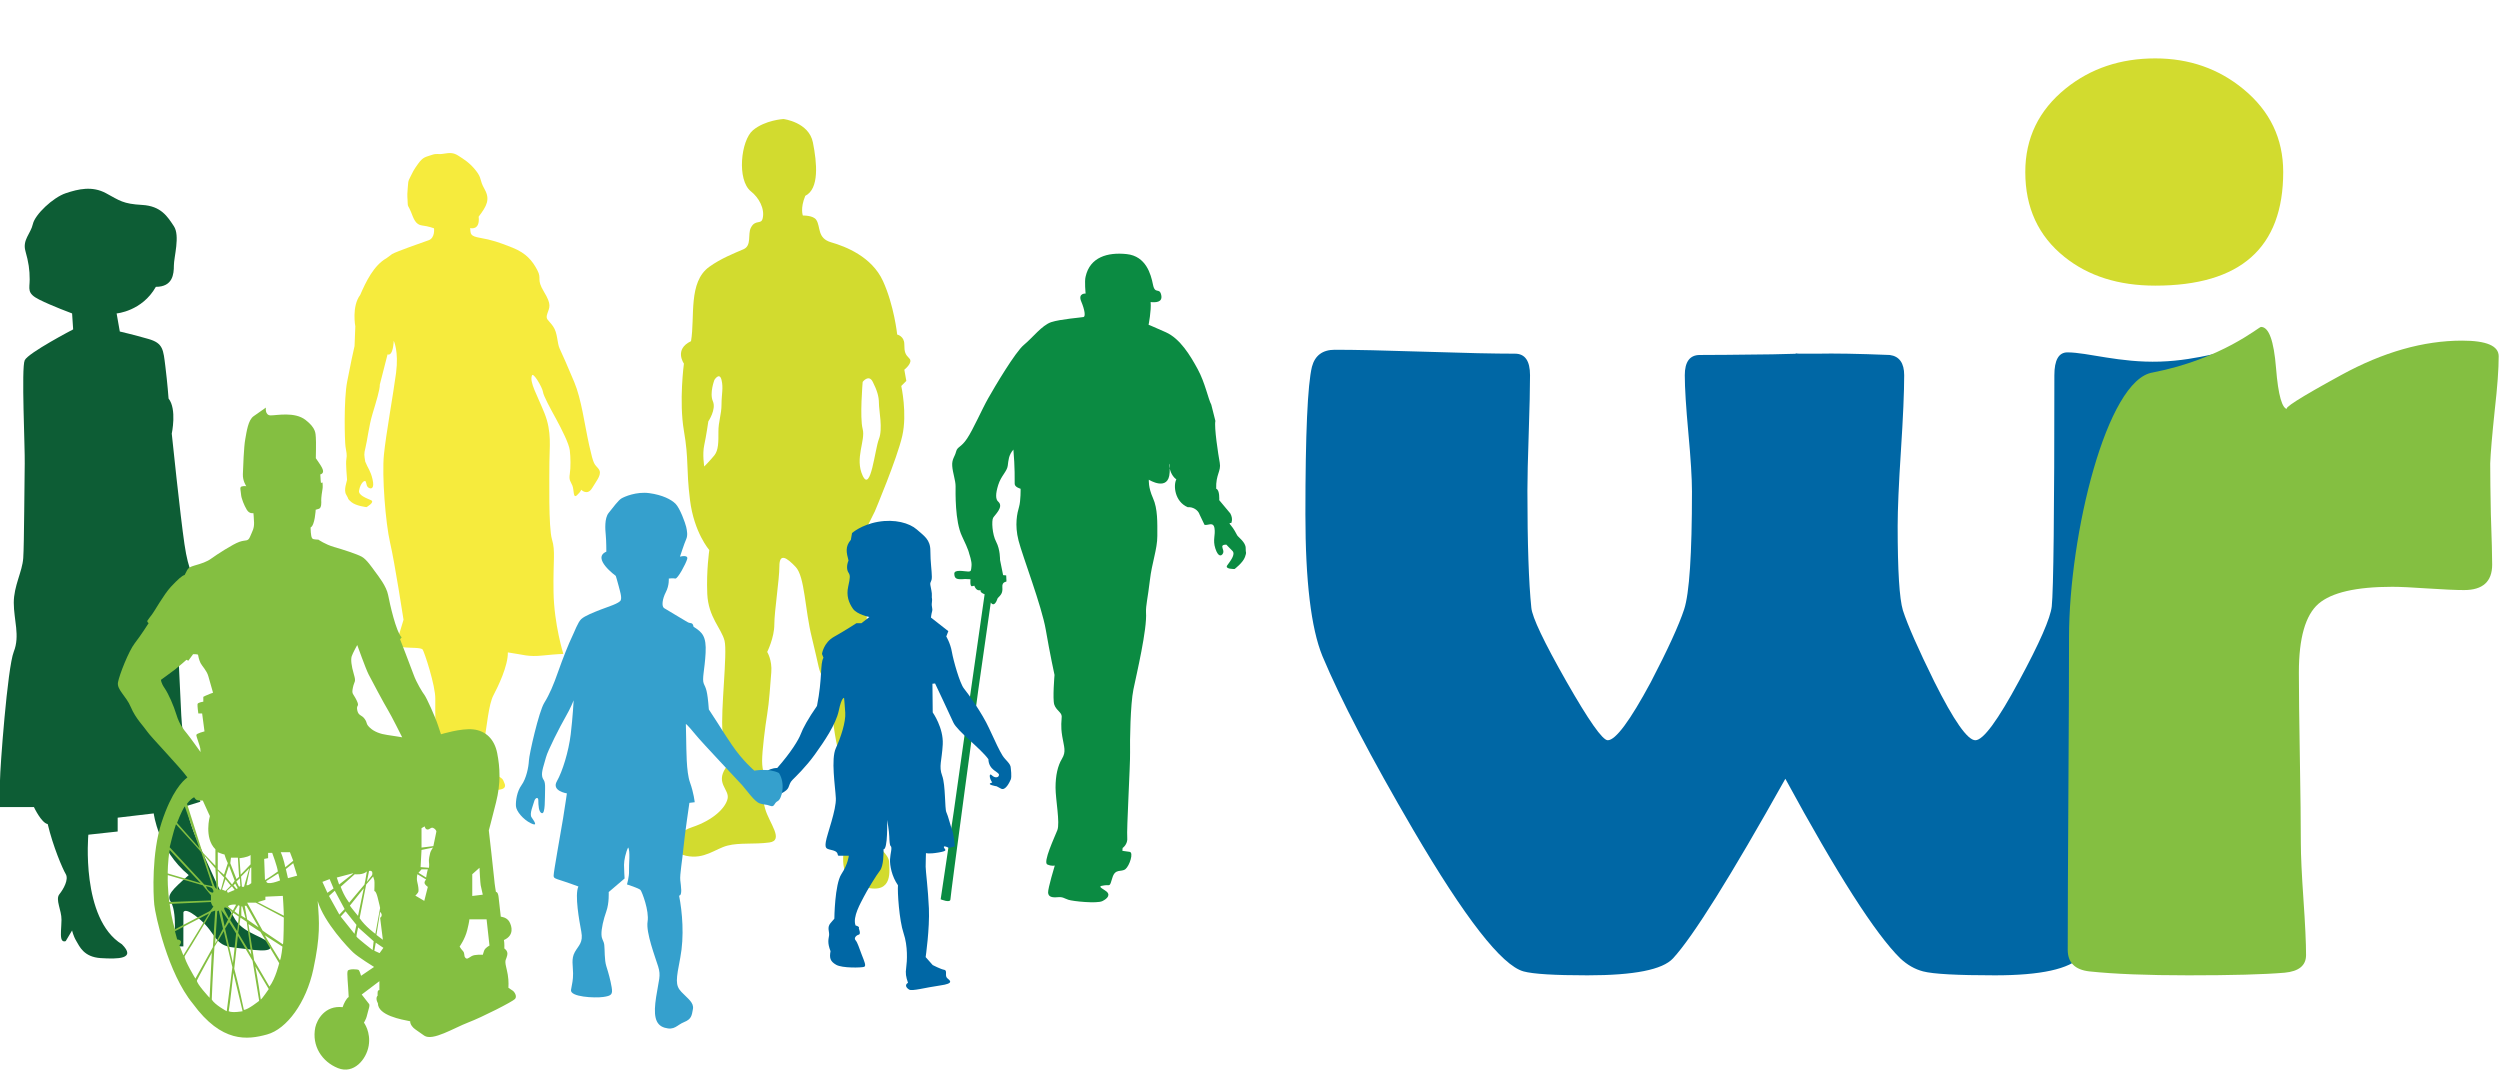
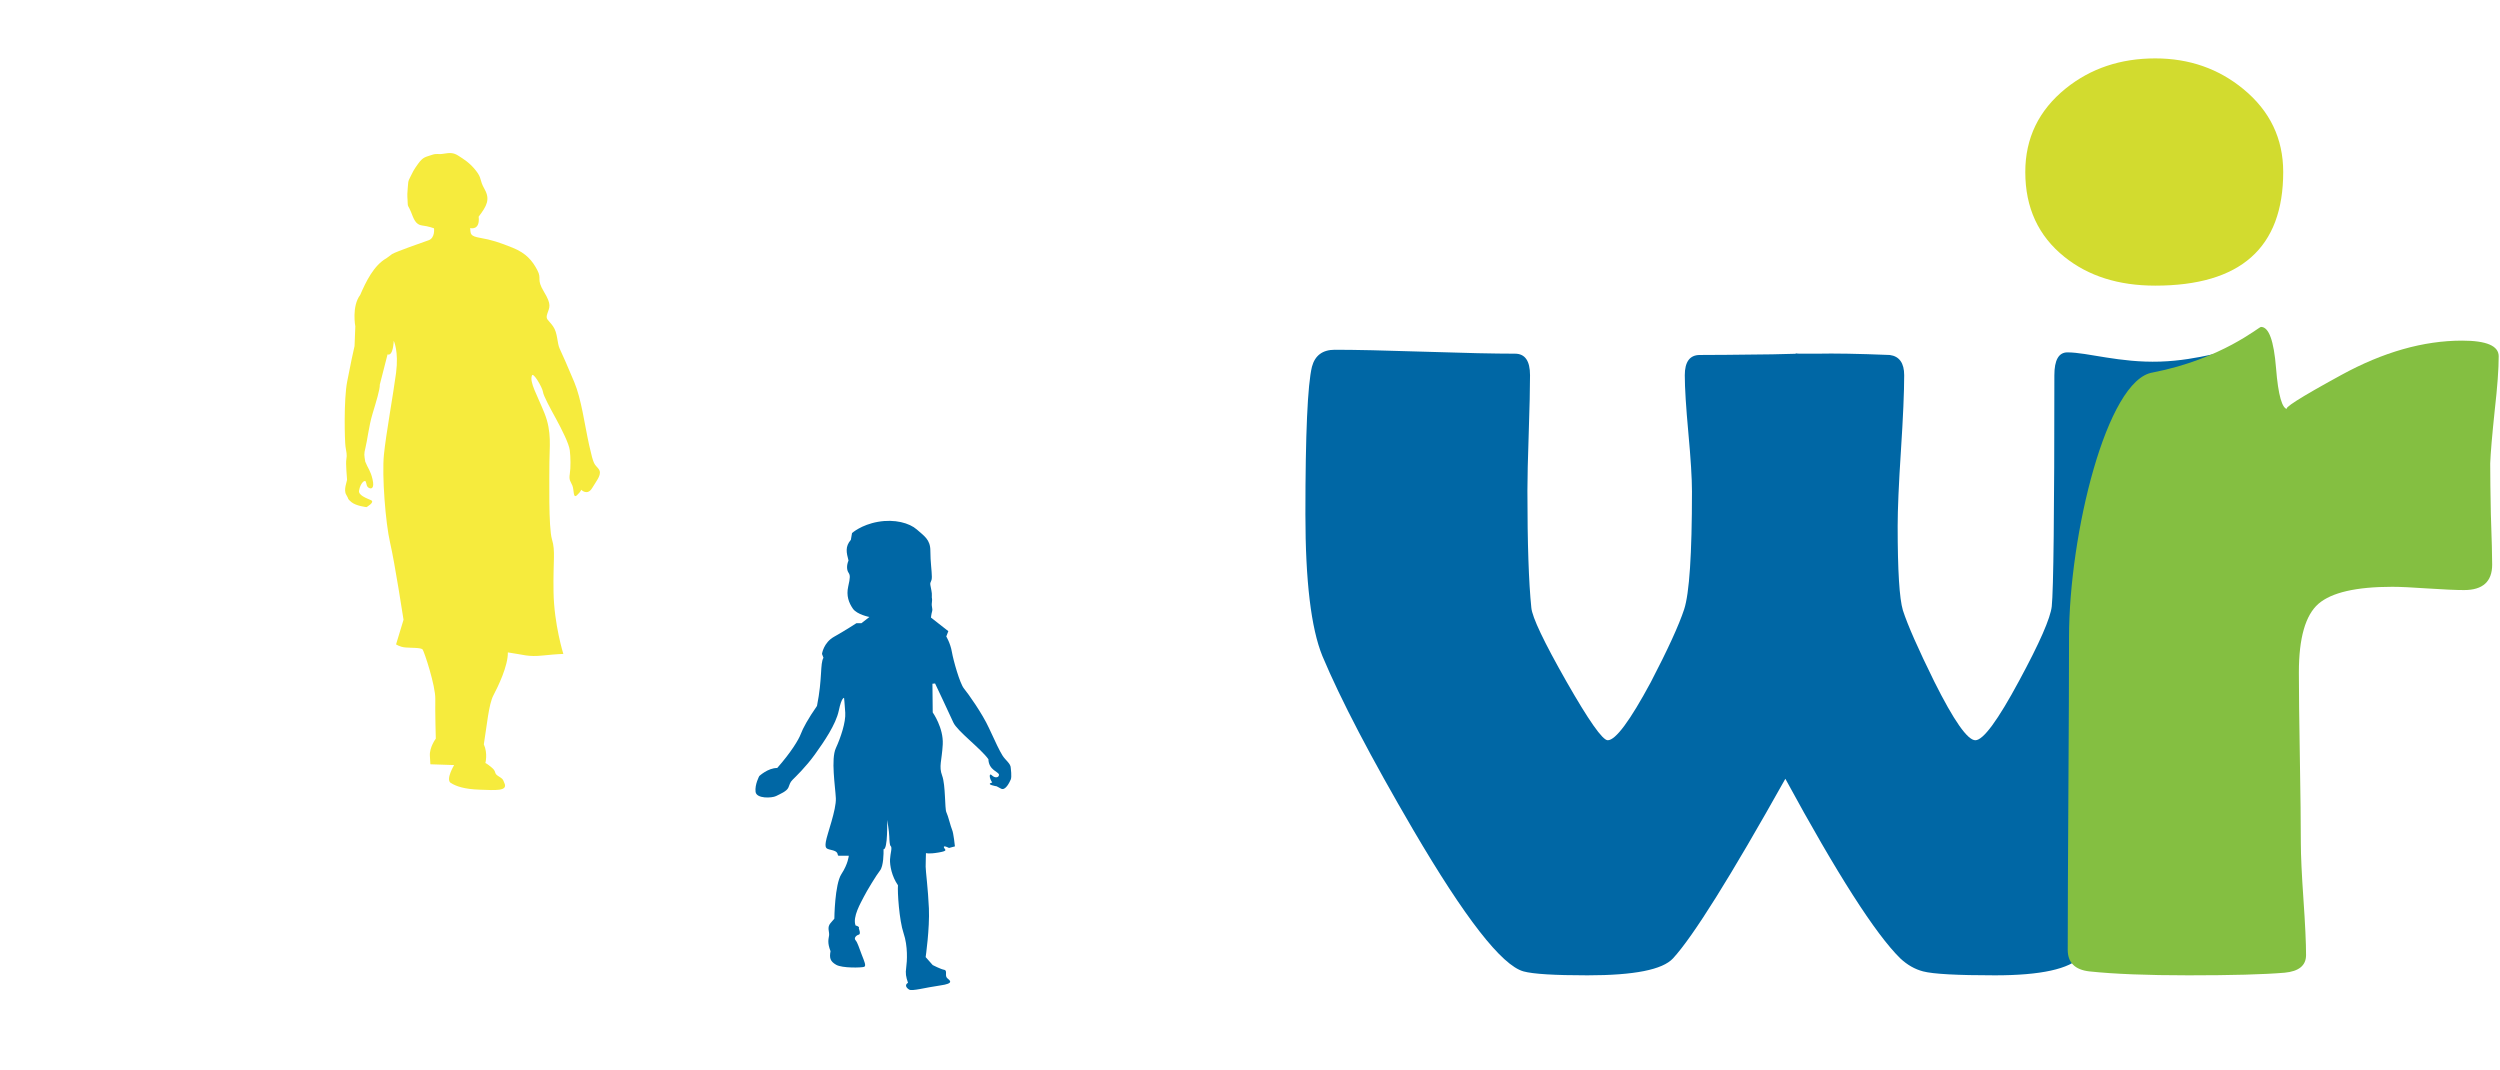
<svg xmlns="http://www.w3.org/2000/svg" viewBox="0 0 1379 590">
  <g fill="none" fill-rule="evenodd">
    <g transform="translate(720.06 32.21)">
      <path fill="#0067A5" d="M536.31,251.49 C536.31,288.95 533.31,315.04 527.31,329.65 C521.06,345.03 505.47,373.6 480.48,415.37 C455.04,458.39 437.5,485.04 427.9,495.33 C421.42,502.34 405.57,505.78 380.36,505.78 C359.46,505.78 346.27,505.06 340.73,503.61 C336.18,502.43 331.96,500.01 328.13,496.42 C314.44,482.98 293.32,449.95 264.74,397.36 C234.48,451.39 213.82,484.43 202.78,496.42 C197.02,502.69 181.3,505.78 155.6,505.78 C137.36,505.78 125.58,505.06 120.3,503.61 C108.29,500.27 88.01,474.24 59.43,425.46 C36.15,385.64 19.45,353.68 9.37,329.65 C3.12,314.32 5.68434189e-14,288.22 5.68434189e-14,251.49 C5.68434189e-14,207.08 1.21,179.97 3.61,170.09 C5.27,163.86 9.49,160.72 16.21,160.72 C27.25,160.72 43.81,161.08 65.91,161.8 C88.01,162.53 104.59,162.88 115.62,162.88 C121.15,162.88 123.9,166.85 123.9,174.77 C123.9,181.77 123.67,192.37 123.19,206.67 C122.7,220.92 122.46,231.58 122.46,238.52 C122.46,267.6 123.19,289.1 124.62,303 C125.11,308.29 131.52,321.78 143.89,343.55 C156.27,365.26 163.88,376.11 166.77,376.11 C171.09,376.11 179.02,365.46 190.54,344.05 C199.9,326.05 206.03,312.67 208.91,303.92 C211.79,295.12 213.23,273.46 213.23,238.88 C213.23,231.68 212.56,220.92 211.25,206.67 C209.94,192.37 209.27,181.77 209.27,174.77 C209.27,167.36 212.02,163.6 217.55,163.6 C224.27,163.6 237.59,163.5 257.53,163.24 L272.3,162.88 C272.07,162.88 271.63,162.83 271.04,162.73 C270.45,162.57 270.27,162.68 270.5,162.88 L282.38,162.88 C291.52,162.68 304.84,162.88 322.36,163.6 C327.64,164.32 330.29,168.08 330.29,174.77 C330.29,183.93 329.7,197.77 328.49,216.4 C327.28,234.97 326.69,248.86 326.69,257.97 C326.69,282.46 327.64,297.95 329.57,304.43 C332.22,312.62 337.98,325.68 346.86,343.69 C357.66,365.3 365.23,376.11 369.55,376.11 C373.87,376.11 381.92,365.21 393.68,343.33 C404.98,322.44 410.97,308.76 411.69,302.28 C412.64,293.17 413.13,250.67 413.13,174.77 C413.13,166.38 415.52,162.16 420.34,162.16 C431.37,162.16 449.22,167.97 471.42,167.25 C493.62,166.53 509.07,160 520.11,160 C526.59,160 530.68,163.4 532.35,170.09 C535,180.17 536.31,207.34 536.31,251.49" />
      <path fill="#D2DB2F" d="M539.36,62.67 C539.36,104.45 515.82,125.35 468.76,125.35 C448.59,125.35 431.9,120.1 418.7,109.5 C404.29,97.97 397.09,82.38 397.09,62.67 C397.09,43.95 404.52,28.61 419.42,16.57 C433.11,5.56 449.55,7.10542736e-14 468.76,7.10542736e-14 C487.49,7.10542736e-14 503.7,5.66 517.39,16.93 C532.03,28.97 539.36,44.2 539.36,62.67" />
      <path fill="#84BF41" d="M654.62,279.22 C654.62,288.59 649.45,293.27 639.13,293.27 C634.58,293.27 627.92,292.96 619.14,292.39 C610.37,291.78 603.83,291.47 599.51,291.47 C579.57,291.47 566.01,294.61 558.81,300.83 C551.6,307.11 548,319.72 548,338.65 C548,349 548.18,364.64 548.54,385.68 C548.9,406.68 549.08,422.37 549.08,432.66 C549.08,439.66 549.57,450 550.52,463.84 C551.48,477.63 551.96,487.92 551.96,494.61 C551.96,500.37 548,503.61 540.08,504.34 C528.55,505.31 510.9,505.78 487.13,505.78 C464.31,505.78 446.07,505.06 432.38,503.61 C424.46,502.69 420.5,498.73 420.5,491.73 C420.5,472.54 420.63,443.77 420.86,405.49 C421.09,367.16 421.22,338.45 421.22,319.2 C421.22,262.81 441.97,177.11 467.42,173.25 C505.37,165.85 525.9,148.12 527.11,148.12 C531.44,148.12 534.19,155.68 535.4,170.81 C536.61,185.93 538.77,193.5 541.88,193.5 C538.51,193.5 548.37,187.22 571.42,174.62 C594.47,162.01 616.67,155.68 638.05,155.68 C651.5,155.68 658.22,158.56 658.22,164.32 C658.22,171.32 657.5,181.15 656.06,193.86 C654.62,207.55 653.77,217.43 653.54,223.39 C653.54,230.39 653.67,239.6 653.89,251.13 C654.39,265.33 654.62,274.7 654.62,279.22" />
    </g>
    <path fill="#F6EB3D" d="M201.47,254.64 C202.9,258.29 204.42,259.6 205.52,264.51 C206.62,269.42 204.85,269.83 203.53,269.15 C202.01,268.37 202.31,266.83 201.73,265.63 C201.15,264.44 198.72,266.65 198.09,270.49 C197.4,273.15 202.24,274.83 204.64,275.9 C207.03,276.98 202.16,279.73 202.16,279.73 C202.16,279.73 196.38,279.11 193.82,276.95 C191.26,274.79 192.68,275.61 191,272.93 C189.32,270.25 191.46,265.57 191.43,264.52 C191.41,263.47 190.59,255.67 191.06,253.26 C191.54,250.85 191,249.2 190.57,246.26 C190.15,243.32 189.54,220.49 191.51,210.44 C193.48,200.39 194.71,194.43 195.57,190.89 L195.99,180.06 C195.99,180.06 193.91,168.97 198.68,162.69 C201.85,155.38 206.18,146.36 213.22,142.41 L216.33,140.1 C218.89,138.67 232.71,133.81 236.41,132.53 C240.11,131.24 239.4,125.94 239.4,125.94 C239.4,125.94 236.55,124.81 232.85,124.38 C229.15,123.96 228.15,120.53 226.72,116.95 C225.3,113.38 224.87,114.24 224.87,111.81 C224.87,109.38 224.45,108.67 224.87,104.24 C225.3,99.81 224.87,100.52 226.3,97.66 C227.72,94.81 228.01,93.95 230.71,90.23 C233.42,86.52 234.7,86.66 237.97,85.52 C241.25,84.38 241.25,85.38 244.67,84.8 C248.09,84.23 250.08,84.09 252.93,85.95 C255.78,87.8 259.19,89.81 262.61,94.23 C266.03,98.66 264.18,98.81 267.31,104.38 C270.44,109.95 268.59,113.52 264.03,119.52 C264.89,127.38 259.34,125.81 259.34,125.81 C259.62,129.1 259.19,130.24 265.03,131.24 C270.87,132.24 275.43,133.67 282.83,136.67 C290.24,139.67 293.66,143.82 296.36,148.96 C299.07,154.1 295.65,153.67 300.06,160.96 C304.48,168.25 303.05,169.54 301.92,172.96 C300.78,176.39 302.34,176.11 305.05,179.97 C307.75,183.82 307.18,189.11 308.75,192.4 C310.32,195.68 312.74,201.25 316.73,210.69 C320.71,220.12 322.42,233.98 324.98,245.55 C327.55,257.12 327.83,255.69 330.11,258.55 C332.39,261.41 329.4,264.55 326.69,269.12 C323.99,273.7 320.57,270.13 320.57,270.13 C320.57,270.13 320.57,270.98 318.29,273.13 C316.01,275.27 316.73,270.27 315.73,267.84 C314.73,265.41 313.73,264.98 314.3,261.41 C314.87,257.84 314.73,251.98 314.3,248.41 C313.88,244.83 310.03,237.12 306.76,231.12 C303.48,225.12 299.78,218.4 299.49,216.11 C299.21,213.83 293.94,204.69 293.37,207.26 C292.09,210.97 296.22,217.69 300.35,227.97 C304.48,238.26 303.05,246.69 303.05,254.98 C303.05,263.27 302.48,290.99 304.48,297.56 C306.47,304.13 305.05,308.7 305.33,326.57 C305.62,344.43 310.74,360.71 310.74,360.71 C310.74,360.71 307.9,360.71 299.49,361.57 C291.09,362.43 289.1,361.14 280.13,359.86 C280.27,367.29 274.72,378.72 272.15,383.58 C269.59,388.43 268.59,400.01 266.88,410.58 C269.16,415.58 267.74,420.87 267.74,420.87 C267.74,420.87 268.59,421.15 271.3,423.44 C274,425.73 272.29,426.44 274.72,428.01 C277.14,429.58 277.28,429.44 278.13,431.73 C280.55,436.59 273.15,435.87 264.6,435.59 C256.06,435.3 251.65,433.72 248.65,431.87 C245.66,430.01 250.51,422.01 250.51,422.01 L237.4,421.58 L237.12,416.87 C236.84,412.15 240.39,407.43 240.39,407.43 C240.39,407.43 239.97,393.01 240.11,385.58 C240.25,378.15 233.99,359.43 233.13,358.29 C232.28,357.14 226.72,357.43 223.59,357.14 C220.46,356.86 218.47,355.43 218.47,355.43 L222.59,341.85 C222.59,341.85 217.75,310.42 215.19,299.42 C212.63,288.42 210.63,262.27 211.77,250.84 C212.91,239.41 216.9,217.69 218.47,205.68 C220.03,193.68 217.18,187.97 217.18,187.97 C217.18,187.97 216.98,196.61 213.77,195.49 L209.49,212.2 C209.68,214.49 207.43,221.83 205.45,228.38 C203.48,234.93 202.58,243.07 201.61,246.85 C200.64,250.64 200.92,251.1 201.47,254.64" />
    <g transform="translate(0 60)">
-       <path fill="#D2DB2F" d="M498.82,143.93 C498.82,143.93 503.85,139.99 501.61,137.74 C499.38,135.5 498.82,134.37 498.82,129.88 C498.82,125.38 494.89,124.54 494.89,124.54 C494.89,124.54 493.21,108.52 487.05,95.02 C480.89,81.54 466.33,75.92 458.48,73.67 C450.64,71.42 452.78,65.14 450.27,61.31 C448.56,58.68 442.86,58.9 442.86,58.9 C442.86,58.9 441.29,54.98 444.19,48.03 C452.02,44.1 450.64,29.82 448.4,18.58 C446.16,7.35 432.16,5.65 432.16,5.65 C432.16,5.65 422.07,6.21 415.34,11.83 C408.62,17.46 406.38,39.38 414.23,45.57 C418.58,48.98 422,55.16 420.67,60.55 C419.8,64.08 416.59,60.8 414.14,65.7 C412.37,69.26 414.75,75.46 410.14,77.47 C404.67,79.83 397.63,82.59 391.26,87.16 C379.5,95.59 383.43,114.7 381.17,128.19 C371.65,132.68 377.25,140.56 377.25,140.56 C377.25,140.56 374.46,161.35 377.25,177.65 C380.06,193.94 378.38,197.89 380.61,215.86 C382.85,233.85 391.26,243.41 391.26,243.41 C391.26,243.41 389.57,254.65 390.13,267.58 C390.71,280.5 397.99,286.69 399.66,293.43 C401.34,300.18 397.42,332.21 398.55,343.45 C399.66,354.7 402.46,360.33 400.23,363.69 C394.63,372.12 402.46,375.49 401.34,380.55 C400.23,385.62 393.5,392.36 381.74,396.29 C369.97,400.23 368.29,409.79 378.38,412.04 C388.46,414.28 394.63,408.1 401.34,406.42 C408.06,404.72 415.91,405.84 424.31,404.72 C432.72,403.61 424.31,394.05 422.07,386.18 C419.83,378.31 420.94,377.75 421.51,372.69 C422.07,367.62 420.38,365.39 420.38,359.76 C420.38,354.14 422.07,340.65 423.19,333.9 C424.31,327.15 424.88,317.6 425.44,310.85 C425.99,304.11 423.19,299.61 423.19,299.61 C423.19,299.61 427.12,291.74 427.12,284.45 C427.12,277.13 429.91,259.71 429.91,252.35 C429.91,244.97 433.83,247.35 438.9,252.74 C443.98,258.12 443.91,276.02 447.83,291.74 C451.75,307.48 451.75,311.43 454.01,313.11 C456.24,314.8 457.93,317.6 458.48,326.6 C460.73,357.51 465.76,362.01 466.33,365.94 C466.89,369.88 466.33,396.29 465.76,404.72 C465.2,413.16 461.84,425.52 477.53,429.46 C493.21,433.39 490.41,419.34 490.41,415.4 C490.41,411.47 483.14,405.84 483.14,405.84 L483.14,398.55 C483.14,398.55 484.82,362.01 484.82,340.65 C484.82,319.29 478.08,302.43 478.08,302.43 L478.08,252.74 C478.08,248 477.53,232.16 477.53,232.16 L482.57,222.06 C482.57,222.06 494.89,192.83 497.69,180.45 C500.5,168.1 497.14,152.91 497.14,152.91 L499.93,150.11 L498.82,143.93 Z M397.99,163.04 C397.99,168.66 396.23,172.6 396.28,178.22 C396.31,183.84 396.31,188.32 394.07,191.14 C391.81,193.94 388.46,197.32 388.46,197.32 C388.46,197.32 387.34,190.58 388.46,185.52 C389.57,180.45 390.71,172.44 390.71,172.44 C390.71,172.44 395.18,165.84 393.23,161.35 C391.26,156.85 394.07,149.55 394.07,149.55 C394.07,149.55 396.86,145.04 397.99,149.55 C399.1,154.05 397.99,157.42 397.99,163.04 L397.99,163.04 Z M484.82,182.15 C482.57,187.77 480.33,211.94 475.85,202.39 C471.37,192.83 477.53,182.92 475.85,176.64 C474.16,170.35 475.85,150.66 475.85,150.66 C475.85,150.66 479.21,146.18 481.44,150.66 C483.69,155.17 484.82,158.53 484.82,162.47 C484.82,166.41 487.05,176.53 484.82,182.15 L484.82,182.15 Z" />
-       <path fill="#0D5D35" d="M7.6,299.49 C11.11,290.69 7.6,281.89 7.6,272.5 C7.6,263.11 12.28,255.48 12.82,247.85 C13.36,240.22 13.45,203.84 13.64,195.63 C13.84,187.41 11.69,142.81 13.64,138.71 C15.59,134.6 40.35,121.69 40.35,121.69 L39.77,112.89 C39.77,112.89 28.65,108.78 21.64,105.26 C14.62,101.74 16.37,99.39 16.37,94.11 C16.37,88.83 15.79,84.72 14.03,78.5 C12.28,72.28 16.96,68.88 18.13,63.6 C19.3,58.32 29.24,48.93 36.26,46.58 C43.27,44.23 50.88,42.47 58.48,46.58 C66.08,50.69 67.84,52.45 78.36,53.04 C88.89,53.62 92.4,59.49 95.91,64.77 C99.42,70.05 95.91,81.79 95.91,86.48 C95.91,91.18 95.32,98.22 85.97,98.22 C78.36,111.71 64.33,112.89 64.33,112.89 L66.08,122.86 C66.08,122.86 73.69,124.62 81.87,126.97 C90.06,129.32 90.06,132.84 91.23,142.23 C92.4,151.62 92.98,159.83 92.98,159.83 C97.66,165.7 94.74,179.2 94.74,179.2 C94.74,179.2 99.42,224.38 101.76,240.22 C104.1,256.07 106.44,255.48 111.11,273.08 C115.79,290.69 98.25,297.14 98.25,297.14 C98.25,297.14 98.83,311.23 100,334.7 C101.17,358.17 110.53,382.23 110.53,382.23 L102.93,384.58 C102.93,384.58 104.1,392.79 108.19,402.18 C112.29,411.57 124.57,439.15 129.83,447.36 C135.09,455.58 147.38,456.75 149.13,461.45 C150.88,466.14 139.19,463.79 128.66,462.62 C118.13,461.45 119.3,454.99 110.53,447.36 C101.76,439.73 101.17,443.26 101.17,443.26 L101.14,462.03 L96.49,462.03 L96.49,451.47 C96.49,448.54 96.49,440.91 94.16,437.39 C91.82,433.87 94.74,430.93 104.1,422.72 C87.14,408.63 84.8,388.68 84.8,388.68 L64.91,391.03 L64.91,398.66 L48.73,400.42 C48.73,400.42 44.45,446.78 67.25,460.86 C75.44,469.07 64.91,469.07 55.56,468.49 C46.2,467.9 43.86,462.03 42.11,459.1 C40.35,456.17 39.77,453.23 39.77,453.23 L36.26,459.1 C36.26,459.1 34.34,460.01 33.81,457.61 C33.31,455.38 33.85,451.54 33.92,447.36 C34,442.06 30.41,436.22 32.75,433.27 C35.09,430.35 38.01,425.07 36.26,422.13 C34.5,419.2 29.24,406.87 26.32,394.56 C22.81,393.96 18.71,385.16 18.71,385.16 L0,385.16 L0,370.49 C0,364.04 4.09,308.3 7.6,299.49 M99.83,292.02 C99.83,292.02 104.88,290.33 105.38,286.63 C105.89,282.9 104.88,278.67 104.37,278 C103.87,277.32 101.17,277.49 101,279.01 C100.84,280.53 99.83,283.91 99.83,287.97 L99.83,292.02" />
-     </g>
-     <path fill="#0B8B42" d="M668.15,223.23 C666.45,220.1 664.75,211.14 660.64,203.6 C656.53,196.05 651,186.82 643.06,183.26 C635.12,179.71 633.56,179.14 633.56,179.14 C633.56,179.14 635.12,171.31 634.69,166.62 C637.39,166.89 641.5,166.89 640.51,162.64 C639.51,158.36 637.1,162.64 635.97,156.95 C634.84,151.25 632.14,141.29 621.51,140.16 C610.88,139.03 601.24,141.86 598.83,152.53 C598.12,155.1 598.83,161.92 598.83,161.92 C598.83,161.92 594.43,161.64 596.42,166.33 C598.4,171.02 598.83,174.57 597.69,174.87 C596.56,175.15 584.94,176.01 579.83,177.7 C574.73,179.41 569.63,186.24 564.8,190.22 C559.99,194.2 548.64,213.42 545.1,219.68 C541.56,225.93 536.88,236.74 533.48,241.85 C530.07,246.98 528.09,246.26 527.38,249.12 C526.67,251.96 524.97,253.24 525.25,257.07 C525.54,260.92 527.1,265.04 527.1,268.17 C527.1,271.31 526.67,287.51 530.64,295.77 C534.61,304.02 534.61,305.44 534.61,305.44 C534.61,305.44 536.17,309.7 535.89,312.12 C535.6,314.55 535.89,315.26 534.04,315.26 C532.2,315.26 526.25,313.83 526.39,316.54 C526.53,319.23 527.52,319.81 532.34,319.38 C534.75,319.51 535.32,319.51 535.32,319.51 C535.32,319.51 534.89,323.65 536.17,323.36 L537.44,323.08 C537.44,323.08 538.44,326.34 540.85,325.49 C540.42,326.92 543.12,327.78 543.12,327.78 L535.74,379.41 L526.1,447.68 L518.87,496.05 C518.87,496.05 524.26,498.31 524.26,496.05 C524.26,493.76 539.71,379.97 539.71,379.97 L546.52,332.33 C546.52,332.33 548.36,335.74 550.35,329.91 C552.05,328.2 553.18,327.2 552.9,323.94 C552.61,320.66 555.17,321.09 555.17,320.66 C555.17,320.24 555.02,317.39 555.02,317.39 L553.32,317.25 L551.62,308.85 C551.62,308.85 551.76,303.17 549.5,298.89 C547.23,294.62 546.94,287.23 547.79,285.66 C548.64,284.11 553.75,279.7 550.77,276.85 C549.07,275.57 549.07,272.45 550.63,267.47 C552.19,262.48 555.45,260.07 555.87,256.94 C556.3,253.81 556.3,251.11 558.99,247.98 C559.84,257.65 559.7,265.04 559.7,266.89 C559.7,268.74 562.96,269.59 562.96,269.59 C562.96,269.59 563.1,276.14 562.11,279.56 C561.12,282.96 559.56,289.37 561.83,298.19 C564.1,307.01 574.59,334.17 576.86,347.41 C579.12,360.63 581.67,372.3 581.67,372.3 C581.67,372.3 580.54,385.52 581.53,388.65 C582.53,391.77 585.64,392.91 585.64,395.2 C585.64,397.47 584.94,400.18 585.93,406.15 C586.92,412.11 588.2,414.54 585.79,418.52 C583.38,422.5 582.24,427.9 582.24,434.46 C582.24,441 584.79,453.94 583.23,457.92 C581.67,461.91 575.15,475.71 577.71,476.84 C580.26,477.97 581.82,477.41 581.82,477.41 C581.82,477.41 577.99,490.06 578.13,492.35 C578.27,494.61 580.12,495.19 583.23,494.91 C586.35,494.61 586.78,495.47 589.33,496.32 C591.88,497.17 605.07,498.5 608.04,497.06 C611.02,495.62 613,493.33 609.6,491.21 C606.2,489.08 606.06,488.78 609.18,488.36 C612.3,487.93 612.01,489.63 613.57,484.23 C615.13,478.83 618.53,481.24 620.8,479.4 C623.07,477.54 625.48,470.15 623.07,469.87 C620.66,469.58 619.1,469.29 619.1,469.29 L619.24,467.74 C619.24,467.74 622.22,465.75 621.79,461.91 C621.37,458.06 623.5,421.36 623.35,415.1 C623.21,408.84 623.5,388.51 625.2,380.26 C626.9,372.01 632.85,346.98 632.14,337.73 C632,333.88 633.13,329.91 634.27,320.09 C635.4,310.28 638.38,303.02 638.38,295.63 C638.38,288.23 638.66,280.7 635.97,274.72 C633.28,268.74 633.7,264.61 633.7,264.61 C633.7,264.61 644.62,271.44 645.18,260.63 C645.75,249.82 642.92,260.03 648.87,264.44 C647.19,267.48 647.78,276.6 655.15,279.78 C657.84,279.49 660.89,281.22 661.73,283.89 L664.4,289.48 C666.01,290.09 669.28,287.47 669.91,291.34 C670.54,295.21 668.83,297.76 670.38,302.53 C671.93,307.31 673.66,306.75 674.45,305.5 C675.35,304.06 674.31,302.89 674.2,301.57 C674.09,300.25 676.49,300.45 676.49,300.45 C676.49,300.45 677.86,301.95 679.8,303.86 C681.74,305.8 678.44,309.71 676.93,311.87 C675.42,314.01 681,313.87 681,313.87 C681,313.87 685.64,310.39 686.74,307.22 C687.84,304.06 687.03,305.48 687.12,302.34 C687.2,299.17 682.98,296.24 682.47,295.34 C681.96,294.43 680.56,291.59 678.93,289.76 C677.29,287.93 679.14,288.56 679.14,288.56 C679.14,288.56 680.38,286.35 678.64,283.21 L672.53,275.89 C672.53,275.89 672.91,270.24 670.85,269.59 C670.56,261.64 673.67,259.97 672.82,255.3 C671.97,250.61 669.66,235.66 670.41,232.18 L668.15,223.23" />
+       </g>
    <path fill="#0067A5" d="M418.82,428.07 C418.82,428.07 423.64,423.57 428.72,423.62 C436.35,414.97 440.58,407.96 441.71,404.87 C442.85,401.77 445.78,396.4 450.65,389.39 C453.74,373.9 452.27,366.23 454.22,362.82 L453.41,360.7 C453.41,360.7 454.22,354.51 460.07,351.24 C465.92,347.98 472.42,343.74 472.42,343.74 L475.18,343.74 L479.57,340.33 C479.57,340.33 472.74,339.02 470.47,335.76 C468.19,332.49 466.73,328.59 467.87,323.54 C469.01,318.48 469.01,317.34 468.03,315.87 C467.06,314.41 466.89,311.97 468.03,309.18 C466.89,304.79 466.08,301.53 469.33,297.78 L469.98,294.04 C469.98,294.04 475.02,289.47 484.28,287.84 C493.54,286.21 501.66,288.49 505.72,292.07 C509.78,295.66 513.19,297.62 513.19,303.81 C513.19,310 514.01,315.05 514.01,318.16 C514.01,321.25 512.87,320.6 513.19,322.72 C513.52,324.84 514.17,326.96 514.01,328.59 C513.84,330.22 514.38,329.89 514.03,332.34 C513.68,334.78 514.62,335.6 514.15,337.23 C513.68,338.85 513.52,340.65 513.52,340.65 L523.1,348.15 L521.97,351.08 C521.97,351.08 524.24,354.83 525.05,359.56 C525.86,364.29 529.44,377 531.71,379.77 C533.99,382.53 541.78,393.46 545.52,401.6 C549.26,409.76 551.37,414.16 552.99,416.76 C554.62,419.38 557.54,421.17 557.54,423.62 C557.54,423.62 558.19,428.51 557.54,429.97 C556.89,431.44 554.62,436.32 552.18,435.02 L549.74,433.72 C549.74,433.72 543.25,432.75 547.31,431.61 C545.52,429.15 545.52,426.06 547.15,427.69 C548.77,429.32 551.04,429 551.04,427.37 C551.04,425.74 545.36,424.89 545.2,418.78 C540.97,412.85 527.98,403.24 525.86,398.52 C523.75,393.78 515.79,377 515.79,377 L514.33,377.15 L514.49,392.97 C514.49,392.97 520.5,401.45 520.02,410.58 C519.53,419.71 517.74,422.64 519.69,427.85 C521.64,433.07 521.06,446.12 522.03,448.07 C523.01,450.02 524.37,455.91 525.18,457.72 C525.99,459.51 526.73,466.87 526.73,466.87 L523.47,467.73 C523.47,467.73 520.31,466.06 520.64,467.36 C520.96,468.67 523.53,469.24 517.84,470.22 C512.16,471.2 510.76,470.56 510.76,470.56 C510.76,470.56 510.59,475.62 510.59,478.06 C510.59,480.5 511.89,489.96 512.38,501.04 C512.87,512.12 510.59,527.93 510.59,527.93 L514.49,532.34 C514.49,532.34 518.88,534.61 520.83,534.95 C522.78,535.27 520.99,538.21 522.45,539.51 C523.91,540.81 526.68,542.45 518.55,543.59 C510.43,544.73 503.12,546.85 501.5,545.86 C499.87,544.89 498.9,543.26 500.85,542.11 C499.71,538.7 499.38,537.06 499.87,533.64 C500.36,530.22 500.85,521.91 498.41,514.74 C495.97,507.55 495,491.92 495.32,488.32 C491.91,483.43 490.77,477.41 490.94,473.99 C491.1,470.56 492.34,467.51 491.26,466.64 C490.79,466.26 490.6,463.96 490.53,461.45 C490.45,458.19 489.35,452.28 489.35,452.28 C489.35,452.28 489.79,468.8 487.36,468.43 C487.43,470.65 487.36,477.74 485.41,480.18 C483.46,482.63 478.1,491.43 476.48,494.68 C474.85,497.94 470.14,505.76 471.93,510.49 C474.53,511.15 473.72,512.12 473.72,512.12 C473.72,512.12 475.02,515.23 473.72,515.55 C472.42,515.87 470.79,517.34 471.93,518.65 C473.07,519.95 473.88,522.89 475.34,526.63 C476.8,530.38 477.94,532.83 476.64,533.31 C475.34,533.8 464.62,534.13 461.21,532.17 C457.8,530.22 457.47,528.26 458.12,524.67 C456.33,520.1 456.98,518.16 457.31,516.04 C457.63,513.92 456.01,511.64 458.12,509.18 L460.23,506.74 C460.23,506.74 460.4,487.84 464.13,482.13 C467.87,476.43 468.19,472.02 468.19,472.02 L462.67,472.02 C461.53,472.02 463,470.06 459.58,469.1 C456.17,468.12 454.87,468.61 455.52,464.37 C456.17,460.13 461.37,446.76 461.05,440.25 C460.72,433.72 458.28,418.72 461.05,412.7 C463.81,406.66 466.57,398.34 466.24,393.14 C465.92,387.91 465.59,384.98 465.59,384.98 C465.59,384.98 464.29,384.34 462.67,392 C461.05,399.65 454.55,409.1 449.51,416.12 C444.48,423.13 438.63,428.67 437.17,430.14 C435.7,431.61 435.58,432.75 434.89,434.38 C433.99,436.5 430.34,437.95 428.07,439.11 C425.79,440.25 417.25,440.67 416.77,436.76 C416.28,432.73 418.82,428.07 418.82,428.07" />
-     <path fill="#35A0CD" d="M429.01,441.87 C426.74,443.01 427.39,445.46 424.79,444.48 C422.19,443.5 422.02,444.14 419.1,443.17 C416.18,442.2 411.95,436 409.35,433.07 C406.75,430.13 387.75,410.25 383.36,404.87 C378.97,399.49 378.32,399.33 378.32,399.33 C378.32,399.33 378.32,401.77 378.49,407.64 C378.65,413.51 378.49,425.73 380.6,431.6 C382.71,437.47 383.2,442.51 383.2,442.51 L380.27,442.85 C380.27,442.85 377.67,460.45 377.02,467.46 C376.37,474.47 374.91,482.46 375.24,485.55 C375.56,488.65 376.54,493.87 374.59,494.03 C376.37,503.16 377.51,516.36 375.24,528.26 C372.96,540.16 372.31,543.42 375.89,547.17 C379.46,550.92 382.87,553.04 382.22,556.61 C381.57,560.21 381.41,562.16 377.35,563.79 C373.29,565.41 372.15,568.52 366.63,566.89 C361.1,565.26 360.45,559.56 361.92,549.94 C363.38,540.32 364.68,538.37 363.05,533.15 C361.43,527.92 356.23,514.41 357.21,508.37 C358.18,502.34 354.12,491.91 353.31,490.93 C352.49,489.96 345.83,487.84 345.83,487.84 C345.83,487.84 347.13,483.6 346.97,480.34 C346.81,477.07 347.78,469.25 346.48,467.46 C345.18,470.07 344.21,474.47 344.21,477.07 C344.21,479.69 344.53,484.57 344.53,484.57 L335.76,492.06 C335.76,492.06 336.09,498.1 334.46,502.67 C332.84,507.23 331.68,512.29 331.77,515.38 C331.86,518.48 333,518.64 333.32,521.24 C333.65,523.86 333.32,529.4 334.46,532.99 C335.6,536.57 336.74,540.65 337.39,544.56 C338.04,548.47 337.39,549.29 332.68,549.94 C327.96,550.59 314.32,549.94 314.97,546.03 C315.62,542.12 316.11,540.97 316.11,536.9 C316.11,532.82 314.97,528.91 317.08,525.16 C319.19,521.41 321.79,519.95 320.65,513.92 C319.52,507.89 316.92,493.7 319.03,488.98 C306.36,484.25 305.38,485.06 305.38,482.95 C305.38,480.82 309.28,459.47 310.58,451.49 C311.88,443.5 312.69,437.63 312.69,437.63 C312.69,437.63 304.08,436.33 307.17,430.95 C310.26,425.57 313.67,414.49 314.81,405.02 C315.94,395.58 316.43,386.29 316.43,386.29 C316.43,386.29 314.81,390.53 311.88,395.58 C308.96,400.63 302.13,414 301.16,417.75 C300.18,421.5 298.56,425.57 299.05,428.18 C299.53,430.79 300.83,429.65 300.67,435.19 C300.51,440.73 300.82,448.88 298.96,448.55 C297.1,448.23 296.94,443.83 296.94,441.54 C296.94,439.26 295.15,440.08 294.66,442.02 C294.17,443.99 291.9,448.88 293.2,450.82 C294.5,452.79 297.12,456.21 292.8,454.1 C288.49,451.98 284.75,447.41 284.59,444.64 C284.43,441.87 285.08,436.64 287.68,433.07 C290.28,429.48 291.57,423.23 291.74,419.58 C291.9,415.95 297.26,392.47 300.18,387.75 C303.11,383.03 305.38,377.65 307.82,370.64 C310.26,363.63 313.99,354.34 315.46,351.41 C316.92,348.47 318.7,343.26 320.65,341.46 C322.6,339.67 327.64,337.71 331.38,336.24 C335.11,334.78 341.77,332.82 342.42,331.03 C343.07,329.24 341.93,325.98 341.29,323.37 C340.64,320.76 339.66,317.66 339.66,317.66 C339.66,317.66 326.18,307.88 334.46,304.3 C334.46,304.3 334.46,298.43 334.14,295.17 C333.81,291.91 333.39,285.88 335.72,282.95 C338.04,280.01 341.12,275.94 342.75,274.96 C344.37,273.98 351.03,271.05 358.18,272.02 C365.33,273 370.2,275.45 372.64,277.89 C375.08,280.34 378,288.49 378.49,290.61 C378.97,292.73 379.46,295.33 378.49,297.45 C377.51,299.56 375.08,307.06 375.08,307.06 C375.08,307.06 379.78,305.76 379.05,308.37 C378.32,310.98 373.78,319.46 372.48,319.13 C371.18,318.81 368.9,319.14 368.9,319.14 C368.9,319.14 369.23,322.88 367.28,326.63 C365.33,330.38 364.84,334.45 366.3,335.42 C367.77,336.41 377.33,341.95 379.13,343.09 C380.92,344.23 382.06,342.92 382.55,345.7 C387.42,348.8 389.7,350.92 389.21,360.21 C388.72,369.5 387.1,374.55 388.23,377.16 C389.37,379.77 390.18,380.41 391,391.34 C399.77,404.71 397.98,402.42 403.83,411.06 C409.68,419.7 416.1,425.08 416.1,425.08 C416.1,425.08 424.14,423.61 429.66,426.39 C433.41,432.18 431.28,440.73 429.01,441.87" />
-     <path fill="#84BF41" d="M282.83,546.46 C281.82,545.74 280.44,544.87 280.44,544.87 C280.44,544.87 280.73,541.22 280.08,537.58 C279.42,533.95 278.77,532.2 278.77,530.68 C278.77,529.15 279.2,529.36 279.79,526.89 C280.37,524.43 278.19,523.19 278.19,523.19 C278.19,523.19 278.33,520.35 277.97,518.52 C283.7,515.98 282.4,510.96 280.95,508.41 C279.5,505.86 276.23,505.65 276.23,505.65 C276.23,505.65 275.36,497.57 275,494.66 C274.64,491.75 273.55,491.98 273.55,491.98 C273.55,491.98 272.82,487.83 272.61,484.99 C272.39,482.15 269.63,458.07 269.63,458.07 C269.63,458.07 270.94,453.27 273.62,442.57 C276.3,431.88 275.8,423.36 274.27,415.51 C272.75,407.65 267.89,403.14 261.15,402.35 C254.41,401.55 243.24,405.03 243.24,405.03 L241.57,400.01 C239.91,394.99 235.27,384.89 234.18,383.42 C233.09,381.98 229.75,376.66 228.09,372.01 C226.42,367.36 220.69,352.65 220.69,352.65 L221.56,351.57 C218.37,348.3 215.04,333.08 214.09,328.22 C213.15,323.33 208.73,317.81 206.92,315.34 C205.1,312.87 202.2,308.56 199.59,307.11 C196.98,305.65 189.15,303.11 184.29,301.73 C179.44,300.35 175.59,297.65 175.59,297.65 C175.59,297.65 174,297.65 172.84,297.37 C171.68,297.07 171.46,295.1 171.31,290.96 C173.71,289.88 174.14,281.14 174.14,281.14 C174.14,281.14 174.5,281.14 175.95,280.63 C177.41,280.12 177.26,277.06 177.19,275.98 C177.12,274.88 177.7,270.52 177.91,269.64 C178.13,268.77 177.91,266.15 177.91,266.15 L177.04,266.37 C177.04,266.37 176.75,264.4 176.68,261.71 C179.07,260.99 178.06,259.02 177.62,258 C177.19,256.98 174.21,252.76 174.21,252.76 C174.21,252.76 174.43,243.38 174.21,241.27 C174,239.16 174.43,236.19 168.49,231.6 C162.54,227.02 152.68,229.13 149.34,229.13 C146.01,229.13 146.66,224.83 146.66,224.83 C146.66,224.83 142.96,227.46 139.92,229.56 C136.87,231.67 136.08,237.92 135.28,242.29 C134.48,246.65 134.12,257.78 133.97,261.57 C133.83,265.36 135.86,268.19 135.86,268.19 C135.86,268.19 134.63,267.97 133.32,268.33 C132.02,268.71 132.81,270.44 132.96,272.7 C133.1,274.96 134.7,278.81 136.15,281.22 C137.6,283.61 139.77,283.03 139.77,283.03 C139.77,283.03 140.06,285.07 140.14,288.34 C140.21,291.62 139.19,292.99 137.96,295.98 C136.73,298.96 135.71,297.58 132.02,298.89 C128.32,300.2 119.4,306.02 116.72,307.98 C114.03,309.96 111.21,310.82 107.14,311.99 C103.08,313.15 103.52,314.31 101.85,317.15 C100.33,317.58 98.23,319.49 94.31,323.63 C90.4,327.78 84.74,337.96 83.87,338.9 C83,339.86 82.2,341.23 81.48,342.1 C80.75,342.98 81.99,343.71 81.99,343.71 C81.99,343.71 77.78,350.4 74.37,354.76 C70.96,359.14 65.82,372.29 65.08,376.37 C64.34,380.44 69.59,383.86 72.2,390.12 C74.81,396.37 79.37,400.75 81.19,403.5 C83,406.27 99.1,422.93 103.38,428.82 C100.69,430.8 94.75,436.61 89.16,453.56 C83.58,470.51 84.52,493.35 85.1,499.04 C85.68,504.7 92.5,536.78 106.42,553.67 C122.3,575.35 136.44,573.61 147.31,570.61 C158.19,567.63 168.92,553.01 172.84,534.6 C176.75,516.21 176.17,508.92 175.23,497 C178.86,509 192.12,522.83 194.81,525.37 C197.49,527.91 206.34,533.37 206.34,533.37 L199.16,538.25 C199.16,538.25 198.43,535.7 197.92,535.11 C197.42,534.54 192.49,534.31 191.83,535.47 C191.18,536.64 192.05,542.83 192.34,549.96 C191.04,550.69 189.51,553.81 189.01,555.55 C179.22,554.47 174.87,562.47 173.92,566.68 C171.82,577.02 177.7,585.68 186.4,589.17 C195.1,592.66 202.06,584.45 203.36,576.87 C204.67,569.3 200.75,564.08 200.75,564.08 C200.75,564.08 201.4,563.05 201.91,561.81 C202.42,560.57 202.85,558.18 203.29,556.86 C203.72,555.55 203.94,554.32 203.65,553.88 C203.36,553.44 199.52,548.58 199.52,548.58 L209.27,541.22 L209.27,546.11 C208.06,546.18 208.29,547.7 208.29,549.23 C207.5,549.96 207.42,551.56 208.44,553.37 C208.44,560.14 221.56,562.4 226.27,563.34 C226.13,565.16 228.09,567.19 228.96,567.7 C229.83,568.22 229.39,568.14 234.03,571.27 C238.67,574.4 250.42,566.99 258.25,564 C266.08,561.01 282.76,552.5 284.06,551.04 C285.37,549.59 283.85,547.19 282.83,546.46 L282.83,546.46 Z M154.49,485.64 C154.49,485.64 146.88,488.77 146.88,486 L153.48,481.78 L154.49,485.64 Z M147.89,473.35 L147.89,470.44 L150.14,470.44 C150.14,470.44 152.97,477.93 153.26,480.7 C148.11,484.4 146.15,485.42 146.15,485.42 L145.72,473.78 L147.89,473.35 Z M125.62,500.01 C125.62,500.01 126.21,499.24 127.85,499.04 C129.48,498.81 130.24,499.04 130.24,499.04 L128.44,502.25 L125.62,500.01 Z M127.93,503.06 L126.27,506.51 L124.15,502.42 C124.15,502.42 122.9,500.3 124.37,500.59 C125.83,500.88 127.93,503.06 127.93,503.06 L127.93,503.06 Z M131.38,499.35 L132.14,499.63 L131.71,504.55 L129.34,502.68 L131.38,499.35 Z M130.4,490.31 L128.77,488.31 L129.75,487.41 L131.16,489.97 L130.4,490.31 Z M129.45,490.9 L128.23,491.39 L125.67,492.48 L125.13,491.39 L127.95,488.85 L129.45,490.9 Z M124.37,491.44 L122.46,490.67 L124.37,484.92 L127.29,488.5 L124.37,491.44 Z M125.79,507.26 L123.91,510.98 L122.03,501.96 L125.79,507.26 Z M126.38,508.69 L130.24,514.91 L128.5,531.27 L124.15,512.23 L126.38,508.69 Z M126.98,507.48 L128.66,503.56 L131.71,505.57 L130.84,513.66 L126.98,507.48 Z M132.63,506.18 L136.08,508.47 L138.61,526.59 L131.38,514.63 L132.63,506.18 Z M133.45,489.15 L132.96,483.53 L137.47,479.01 L134.59,489.15 L133.45,489.15 Z M135.46,506.51 L133.12,505.08 L133.12,500.01 L133.66,500.01 L135.46,506.51 Z M135,499.63 L135.89,499.63 L142.64,511.53 L136.33,507.16 L135,499.63 Z M135.95,488.29 L137.91,479.01 L138.61,478.37 L138.61,487.14 C138.61,487.14 137.25,488.23 136.76,488.29 C136.28,488.33 135.95,488.29 135.95,488.29 L135.95,488.29 Z M138.23,471.64 L138.23,476.77 L132.74,482.49 L132.09,473.38 C132.09,473.38 136.44,473 138.23,471.64 L138.23,471.64 Z M132.31,484.47 L132.58,488.71 L131.87,489.15 L130.4,486.21 L132.31,484.47 Z M127.41,473.09 L131.22,473.09 L131.87,483.65 L130.46,484.92 L127.03,476.16 L127.41,473.09 Z M129.45,485.79 L128.01,487.9 L124.37,483.46 L126.32,477.53 L129.45,485.79 Z M120.12,470.07 C120.12,470.07 123.39,471.42 123.82,471.31 C124.69,474.22 125.67,476.12 125.67,476.12 L123.55,482.49 L120.12,479.54 L120.12,470.07 Z M123.65,484.09 L121.89,490.67 L120.34,490.61 L120.12,480.27 L123.65,484.09 Z M120.67,502.25 L123.01,512.29 L118.71,520.52 L119.85,502.63 L120.67,502.25 Z M117.73,487.41 C116.81,484.73 112.51,471.76 112.51,471.76 L118.82,479.01 L119.47,490.31 C119.47,490.31 118.64,490.08 117.73,487.41 L117.73,487.41 Z M103.16,404.67 C101.35,402.49 98.95,399.58 97.36,394.34 C95.76,389.11 92.93,382.7 90.83,379.64 C88.73,376.6 88.8,374.99 88.8,374.99 C88.8,374.99 94.53,370.84 96.7,369.17 C98.88,367.49 102.87,363.93 102.87,363.93 L103.88,364.45 L106.49,360.87 C106.49,360.87 109.18,360.74 109.25,361.24 C109.32,361.74 109.76,364.01 110.63,365.76 C111.5,367.49 114.03,369.83 114.9,372.95 C115.77,376.09 117.51,382.11 117.51,382.11 C117.51,382.11 114.76,383.06 113.45,383.72 L112.15,384.37 L112.15,387.06 C112.15,387.06 109.1,387.44 108.96,388.37 C108.81,389.32 109.39,393.54 109.39,393.54 L111.5,393.54 L112.8,403.43 C112.8,403.43 108.38,404.53 108.3,405.4 C108.23,406.27 110.34,411.52 110.48,412.89 C110.63,414.27 110.63,414.86 110.63,414.86 C110.63,414.86 104.97,406.85 103.16,404.67 L103.16,404.67 Z M107.07,439.77 C108.05,440.86 107.72,441.73 111.86,441.58 C115.45,449.59 115.77,450.14 115.77,450.14 C115.77,450.14 112.4,462.14 118.82,468.47 L118.82,477.53 L111.64,470.07 L103.16,443.37 C103.16,443.37 104.9,440.86 107.07,439.77 L107.07,439.77 Z M101.91,444.79 C103.16,448.56 110.01,467.88 110.01,467.88 L97.66,453.9 C97.66,453.9 100,447.63 101.91,444.79 L101.91,444.79 Z M97.07,454.67 C105.66,463.94 110.99,470.07 110.99,470.07 L117.24,488.85 L112.67,487.9 L93.59,467.34 C93.59,467.34 95.76,458.22 97.07,454.67 L97.07,454.67 Z M116.37,492.15 C114.11,491.11 113.65,488.85 113.65,488.85 C113.65,488.85 115.83,489.26 116.7,489.75 C117.57,490.25 118.63,493.22 116.37,492.15 L116.37,492.15 Z M93.59,468.85 L110.66,487.14 L92.52,481.78 C92.52,481.78 92.5,475.07 93.59,468.85 L93.59,468.85 Z M92.55,482.71 L111.8,488.31 L116.37,493.84 L116.37,496.68 L93.37,497.55 C93.37,497.55 92.34,489.92 92.55,482.71 L92.55,482.71 Z M116.32,497.55 C116.32,497.55 116.92,499.74 117.73,500.01 C116.05,502.63 115.34,502.75 115.34,502.75 L96.52,512.61 C96.52,512.61 94.56,506.95 93.59,498.6 L116.32,497.55 Z M98.97,521.4 C98.97,521.4 100.22,520.09 99.73,519.16 C99.24,518.24 97.72,518.19 97.72,518.19 L96.52,513.66 L115.34,503.83 L101.14,526.97 L98.97,521.4 Z M101.85,527.46 C105.44,521.95 116.64,503.01 116.64,503.01 L118.71,502.25 L117.41,522.49 L107.78,539.79 C107.78,539.79 101.53,529.43 101.85,527.46 L101.85,527.46 Z M108.65,540.78 C109.25,539.29 116.81,525.6 116.81,525.6 L115.61,550.38 C115.61,550.38 108.05,542.24 108.65,540.78 L108.65,540.78 Z M116.81,551.35 C117.19,540.22 118.28,522.27 118.28,522.27 L123.44,513.66 L128.17,533.51 L125.07,557.8 C125.07,557.8 118.44,554.24 116.81,551.35 L116.81,551.35 Z M126.16,557.8 C126.98,553.32 128.72,536.63 128.72,536.63 L133.83,557.8 C133.83,557.8 128.23,558.83 126.16,557.8 L126.16,557.8 Z M134.53,557.08 C131.6,542.9 129.21,534.33 129.21,534.33 L131.22,516.17 L139.32,529.97 L142.96,552.06 C142.96,552.06 136.87,556.93 134.53,557.08 L134.53,557.08 Z M143.83,551.35 C142.37,540.78 140.84,533.07 140.84,533.07 L148.24,545.57 C148.24,545.57 144.54,551.02 143.83,551.35 L143.83,551.35 Z M148.62,544.21 C140.63,530.56 140.19,529.75 140.19,529.75 L137.04,509.72 L143.67,514.04 L154,531.27 C154,531.27 151.99,539.85 148.62,544.21 L148.62,544.21 Z M154.44,529.75 C147.04,517.86 146.12,515.94 146.12,515.94 L155.8,522.16 C155.8,522.16 155.2,528.11 154.44,529.75 L154.44,529.75 Z M156.07,520.91 C147.91,515.5 144.87,513.32 144.87,513.32 L136.33,497.9 L141.06,497.9 L156.56,506.13 C156.56,506.13 156.5,519.5 156.07,520.91 L156.07,520.91 Z M142.09,497.61 L146.39,496.35 L146.39,494.61 L156.01,494.17 C156.01,494.17 156.5,501.11 156.56,505.08 C149.71,501.65 142.09,497.61 142.09,497.61 L142.09,497.61 Z M154.85,470.07 L159.93,470.07 L161.74,474.8 L157.39,478.37 C157.39,478.37 156.38,473.35 154.85,470.07 L154.85,470.07 Z M158.84,484.4 L157.68,479.38 L161.74,476.12 L163.92,483.02 L158.84,484.4 Z M201.04,487.9 L192.63,497.9 C192.63,497.9 189.95,494.73 187.92,489.14 L195.68,482.22 C195.68,482.22 200.1,482.81 202.35,480.7 C201.84,484.33 201.04,487.9 201.04,487.9 L201.04,487.9 Z M203.58,480.4 C206.12,479.83 205.25,482.73 205.25,482.73 L202.35,486.44 L203.58,480.4 Z M200.68,489.94 L197.49,505.21 C197.49,505.21 193.79,500.77 192.99,499.55 L200.68,489.94 Z M187.05,487.9 L185.78,484.05 L194.37,481.78 L194.88,481.78 L187.05,487.9 Z M177.84,486.44 L181.83,484.92 L184,490.08 L180.6,492.48 L177.84,486.44 Z M181.47,494.22 L184.66,491.32 L190.09,501.43 L187.19,504.49 L181.47,494.22 Z M187.92,505.57 L190.6,502.66 L196.62,510.16 L195.53,515.1 L187.92,505.57 Z M205.54,524.06 C205.54,524.06 196.69,517.21 196.62,516.57 C196.55,515.9 197.56,511.55 197.56,511.55 L206.12,519.18 L205.54,524.06 Z M198.36,506.45 L201.98,487.9 L205.83,483.46 C205.83,483.46 206.26,484.77 206.48,485.57 C206.7,486.37 206.48,491.54 206.48,491.54 C206.48,491.54 207.28,491.11 208.29,494.96 C209.31,498.81 209.67,500.84 209.67,500.84 L207.06,515.1 C207.06,515.1 201.48,511.11 198.36,506.45 L198.36,506.45 Z M211.19,518.38 L207.64,515.7 L209.67,503.03 C209.67,503.03 210.61,503.76 210.54,504.86 C210.47,505.94 209.67,506.23 209.67,506.23 L211.19,518.38 Z M209.38,525.74 L206.48,524.43 L207.28,519.98 L211.48,522.83 L209.38,525.74 Z M213.59,405.4 C209.89,404.9 206.26,403.59 203.94,401.32 C201.62,399.08 202.85,399 201.19,396.6 C199.52,394.19 197.71,394.99 197.05,391.72 C196.4,388.44 198.58,390.19 196.69,386.26 C194.81,382.34 193.86,383.13 194.66,379.28 C195.46,375.42 196.55,376.52 195.17,371.86 C193.79,367.2 193.43,363.72 194.01,361.97 C194.59,360.22 197.05,355.79 197.05,355.79 C197.05,355.79 201.69,368.8 203.29,371.94 C204.89,375.06 212.06,388.52 213.95,391.58 C215.83,394.63 221.85,406.7 221.85,406.7 C221.85,406.7 217.28,405.91 213.59,405.4 L213.59,405.4 Z M234.03,496.93 L229.1,494.02 C229.1,494.02 230.77,492.55 230.84,491.54 C230.91,490.51 230.77,488.91 230.19,486.6 C229.61,484.26 230.26,482.22 230.26,482.22 L235.05,485.13 C235.05,485.13 234.11,486 234.18,487.02 C234.25,488.04 235.99,489.21 235.99,489.21 L234.03,496.93 Z M235.41,482.01 C235.34,482.66 235.05,484.05 235.05,484.05 L230.84,481.42 L232.51,479.54 L235.99,479.54 C235.99,479.54 235.48,481.35 235.41,482.01 L235.41,482.01 Z M237.3,470.44 C237.08,471.38 236.36,474.08 236.61,475.53 C236.86,476.99 236.61,478.67 236.61,478.67 L232,478.3 L232.51,468.83 L238.82,467.52 C238.82,467.52 237.51,469.5 237.3,470.44 L237.3,470.44 Z M239.04,466.73 L232.51,467.52 L232.51,456.83 L234.25,455.81 C234.25,455.81 234.54,457.56 235.85,457.56 C237.15,457.56 237.66,456.11 238.96,456.69 C240.27,457.27 240.78,458.43 240.7,458.72 C240.63,459.02 239.04,466.73 239.04,466.73 L239.04,466.73 Z M260.5,482.22 L264.49,478.67 C264.49,478.67 264.92,487.47 265.14,488.27 C265.36,489.07 266.3,493.5 266.3,493.5 L260.5,494.22 L260.5,482.22 Z M267.02,524.43 C266.44,526.1 266.3,526.67 266.3,526.67 C266.3,526.67 261.95,526.31 260.14,527.41 C258.32,528.49 257.6,529.36 256.66,528.27 C255.71,527.18 256.58,525.87 255.28,524.5 C253.97,523.11 253.54,522.09 253.54,522.09 C253.54,522.09 256.51,518.02 257.74,512.99 C258.98,507.98 258.9,507.1 258.9,507.1 L268.4,507.1 L270,521.59 C270,521.59 267.6,522.75 267.02,524.43 L267.02,524.43 Z" />
  </g>
</svg>